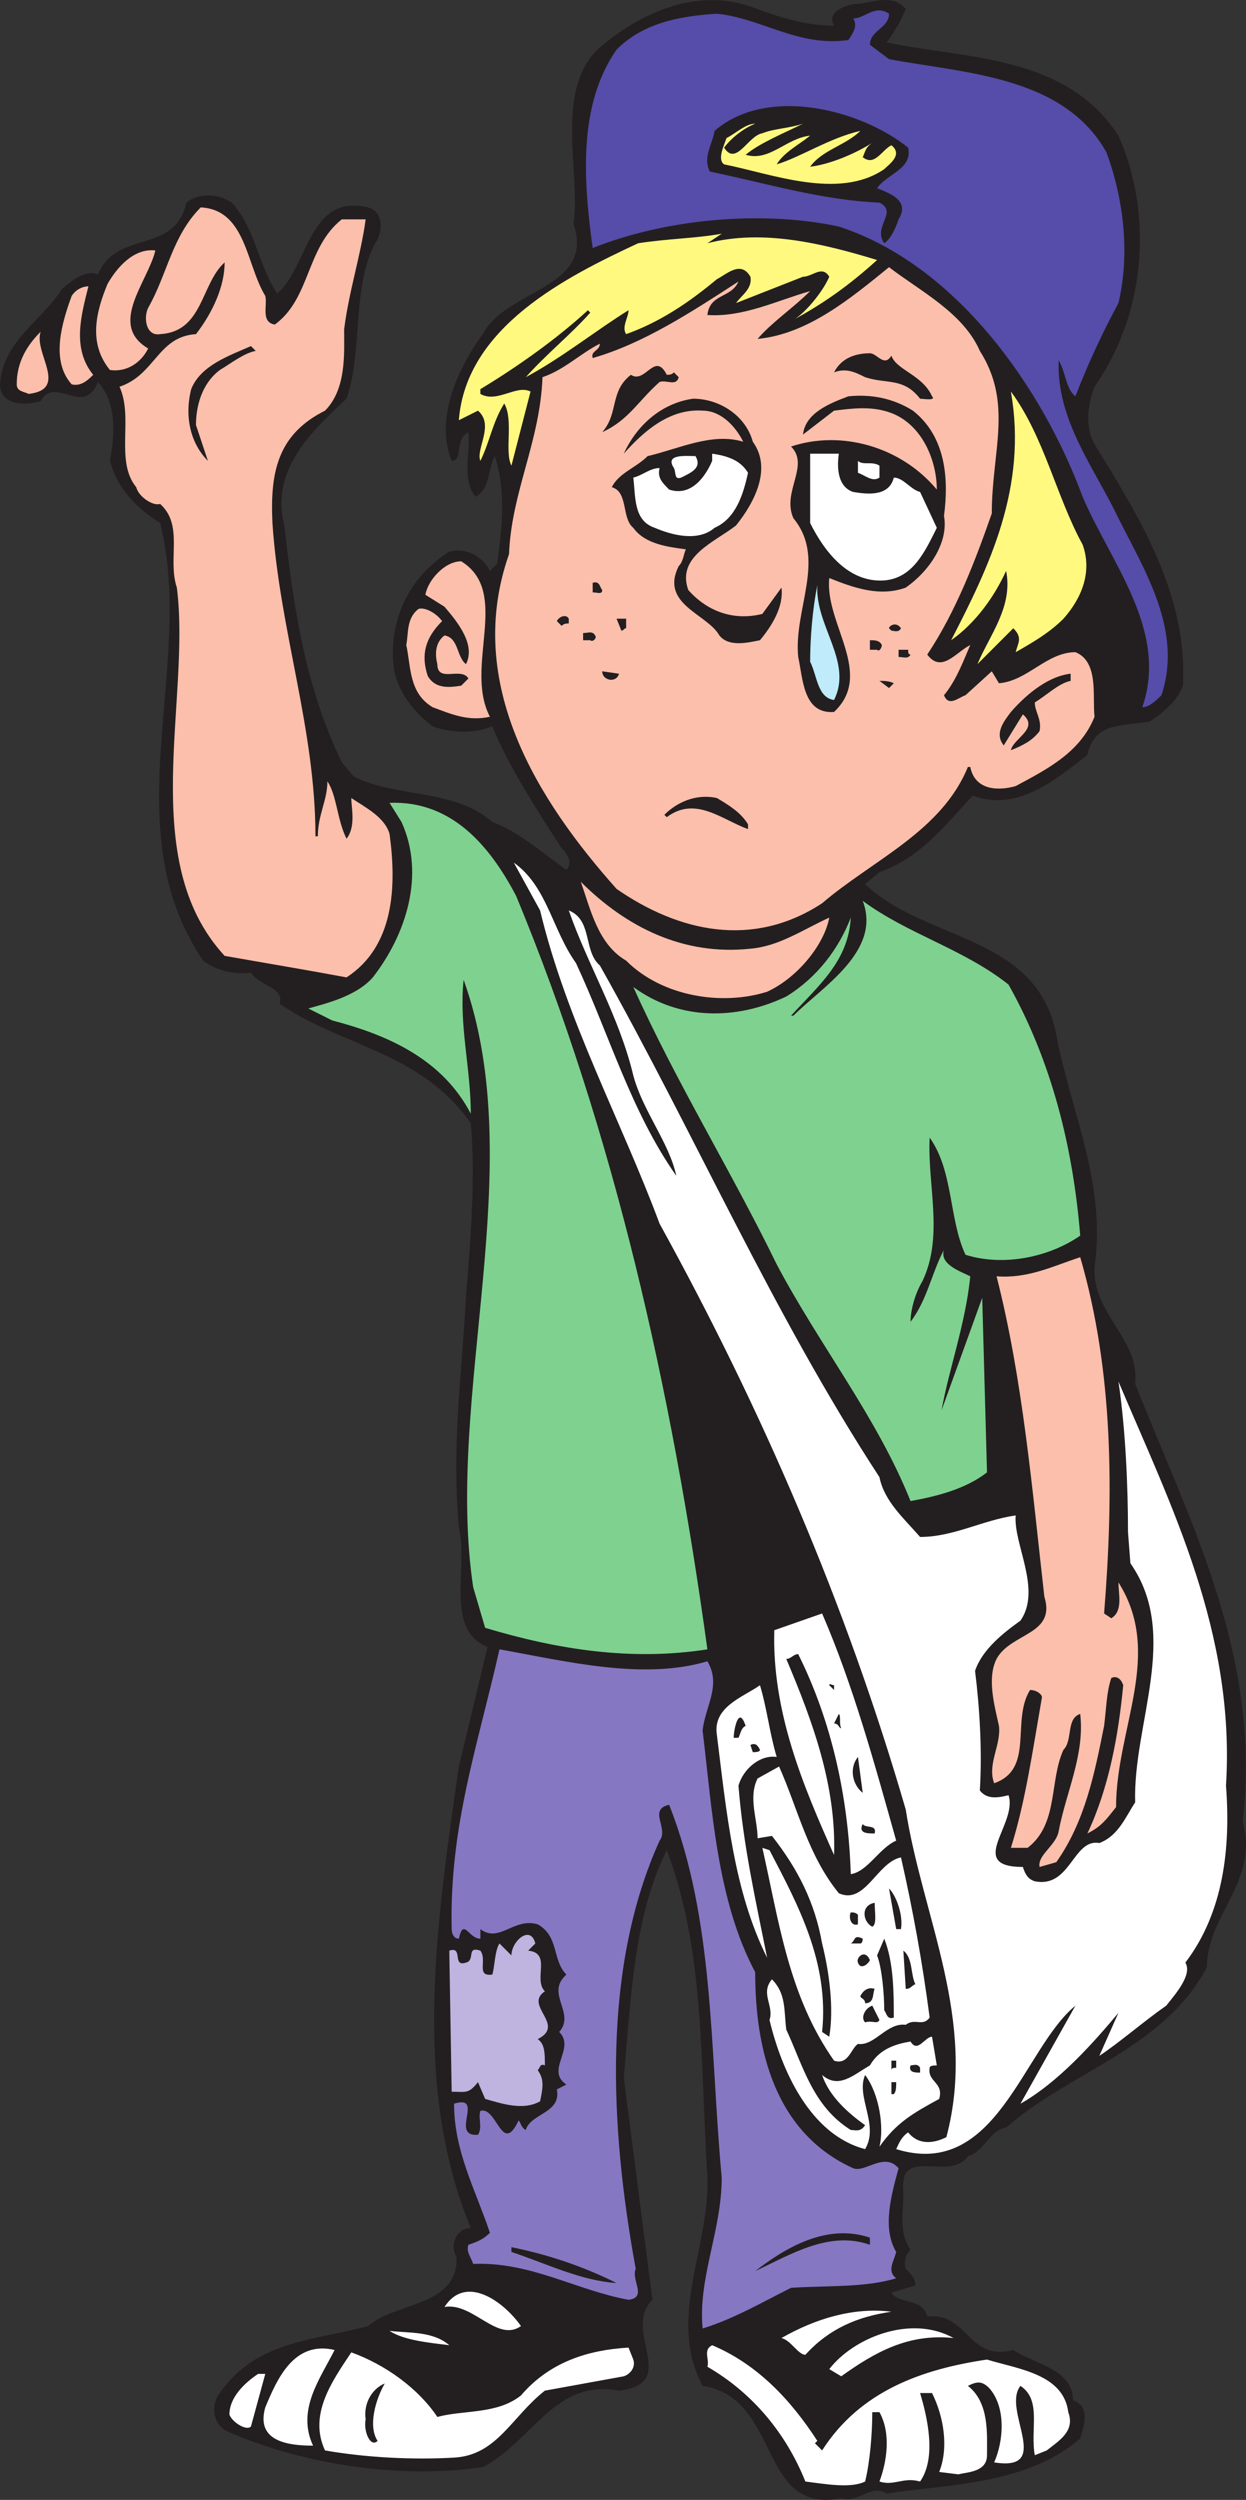
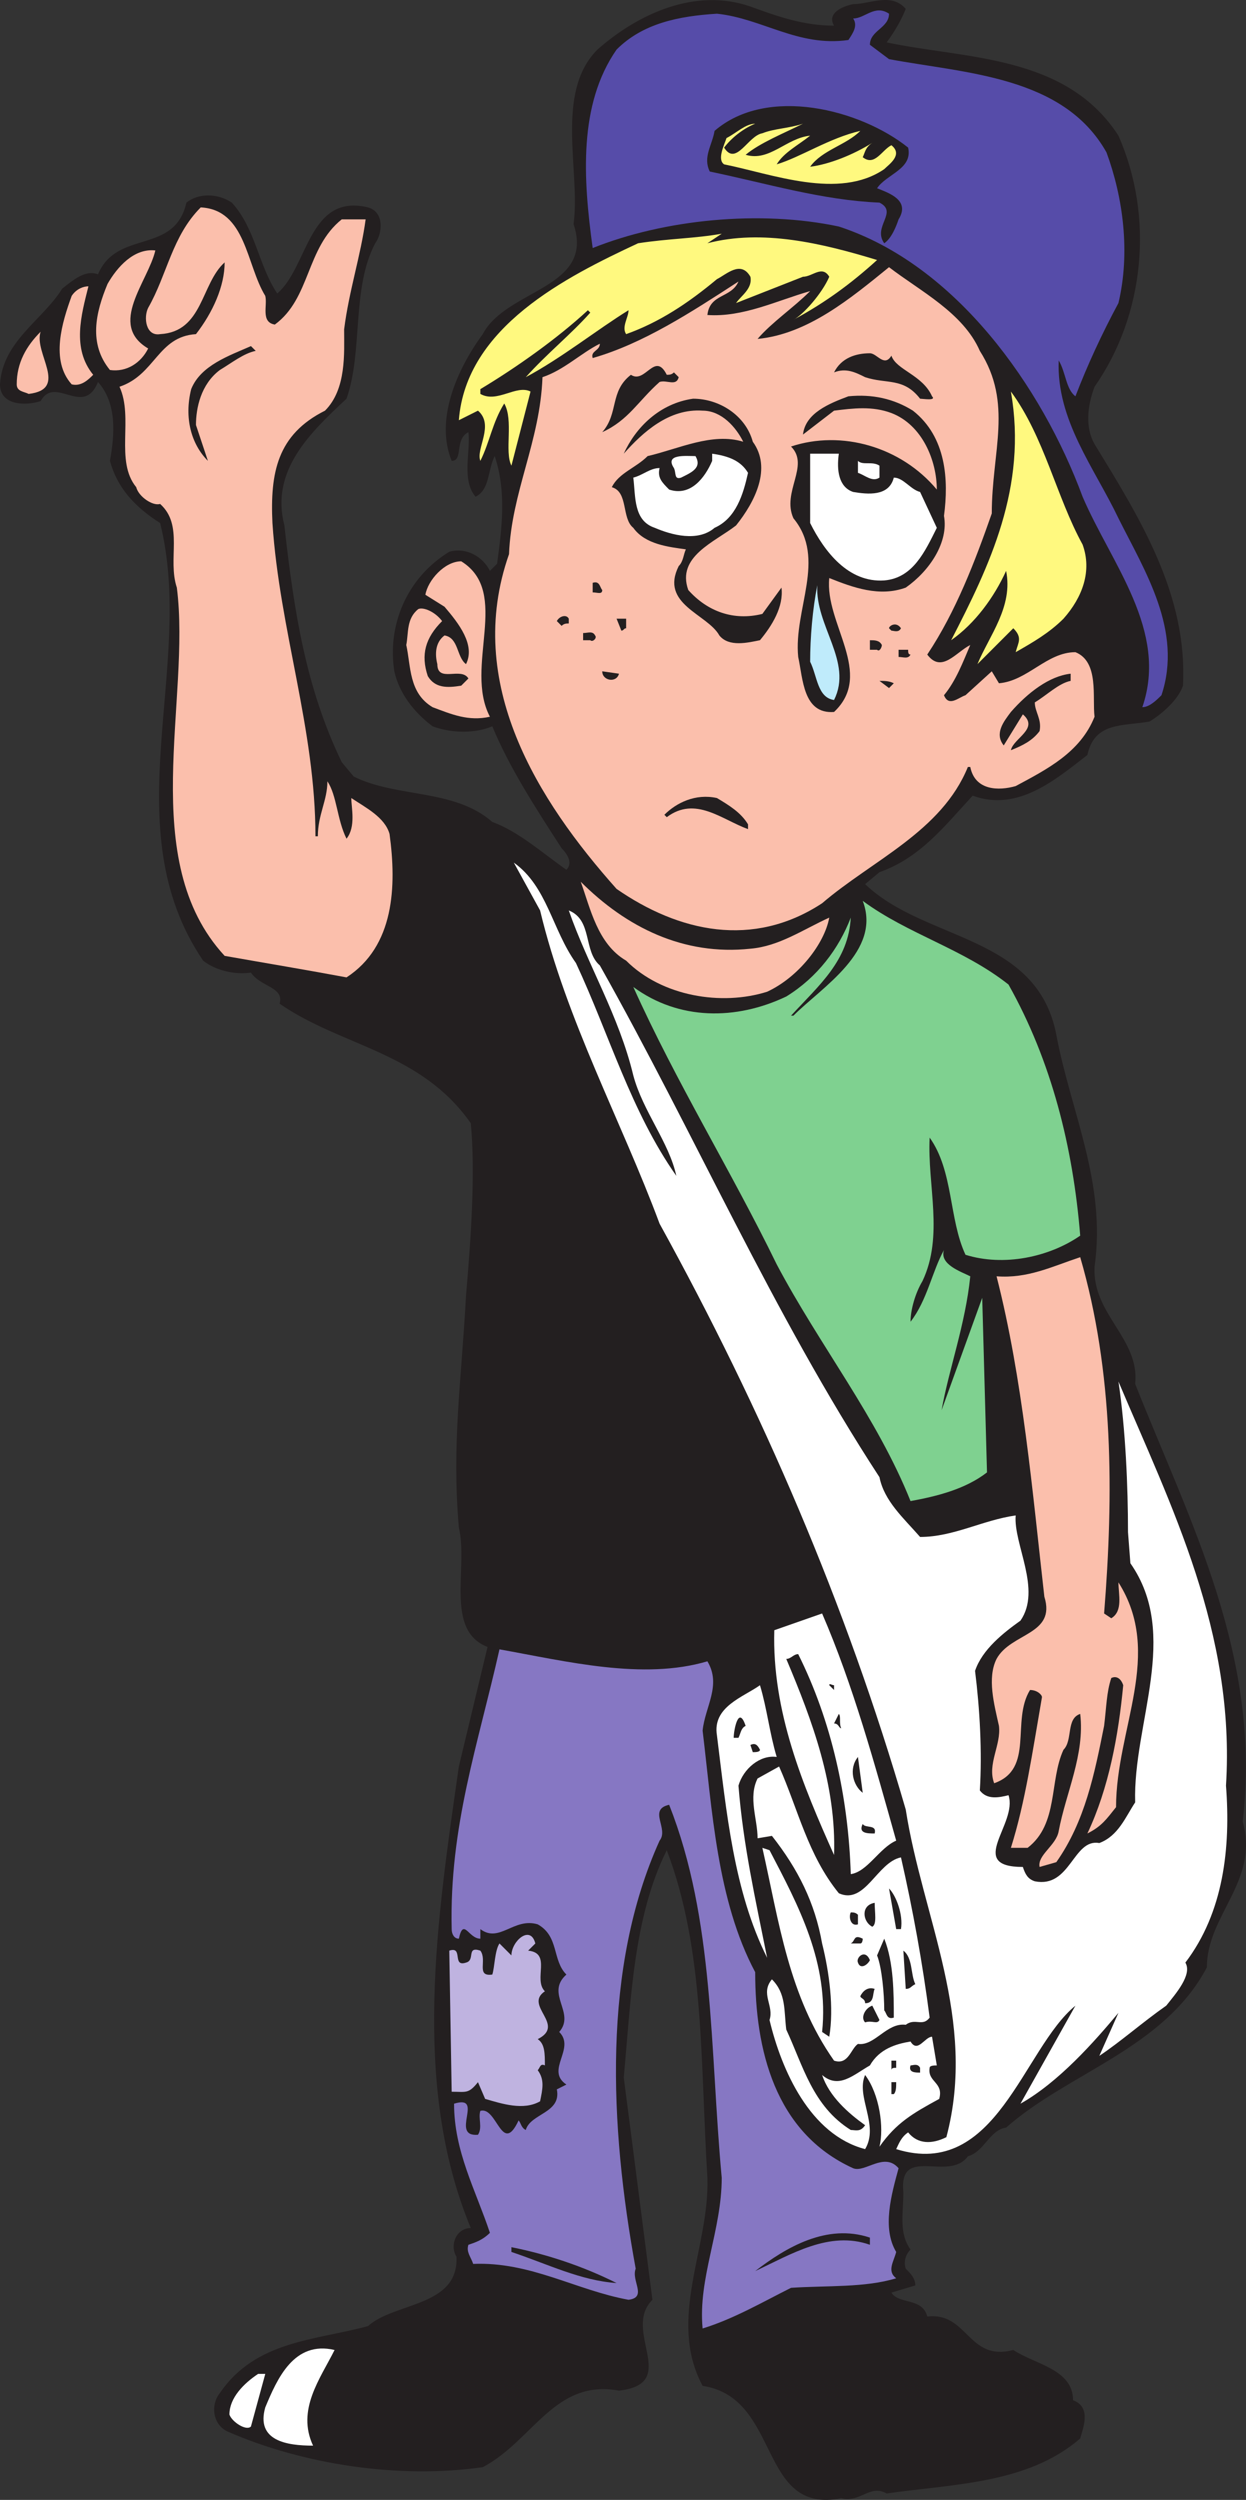
<svg xmlns="http://www.w3.org/2000/svg" width="391.031" height="784.06">
  <rect width="100%" height="100%" fill="#333333" stroke="none" />
  <path fill="#231f20" fill-rule="evenodd" d="M261.75 8.048c-2.25-3.75 2.25-6 6-6.75 5.25 0 12-3.75 16.5 1.5-1.5 3.75-3.75 7.5-6 10.5 24.75 5.25 56.25 3.75 72.75 29.25 11.25 25.5 8.25 56.25-7.5 78.75-2.25 6-3 12.75 0 18 14.25 23.25 29.25 47.25 27.75 75.75-1.5 4.5-6.75 9-10.5 11.25-8.25 1.5-17.25 0-19.5 10.5-9.75 7.5-21.75 18-36 12.75-9 9.75-16.5 19.5-29.25 24l-4.5 3.75c18.75 18 54 15.75 60 47.25 4.5 24 15.75 46.5 12 72.75-.75 15 14.25 22.5 12.75 36.75 17.25 43.5 39.75 85.5 33.75 137.25 5.25 18.75-11.25 29.25-11.25 45.75-13.5 25.5-43.5 33-63 50.25-5.25.75-6.75 7.5-12 9-6 8.25-21.75-3.75-20.25 11.25 0 6.75-1.5 12.75 2.25 18-1.5 1.5-2.25 3.75-1.5 6 1.5 1.5 3 3 3 5.25l-7.5 2.25c2.25 3.75 9.75 1.5 11.25 7.5 12.75-1.5 12.75 14.25 27 10.5 6.75 4.5 18.75 6 18.75 15.75 6 2.25 3 9 2.25 12-16.5 14.25-39.75 14.25-60.75 17.25-5.25-3-8.25 3-14.25 1.5-26.25 5.25-18.75-31.5-43.5-35.25-11.25-21 2.25-43.5 1.5-65.25-2.25-36-.75-71.25-12.75-102.75-10.5 21-11.25 47.25-13.5 71.25l9 69.75c-9.75 9.75 9 26.25-10.5 28.5-20.25-3.75-27 15.75-42.75 24-26.25 3.75-56.25-.75-80.25-11.25-4.5-2.25-5.25-8.25-2.25-12 11.25-16.5 30-16.5 46.5-21 8.25-7.5 28.5-6 27.75-21.75-2.25-3.75 0-9 4.5-9-18.75-45-10.5-97.5-3.75-144.75l9-37.5c-13.5-5.25-6-24.75-9-37.5-2.25-26.25.75-45 2.25-72.75 1.5-17.25 3-38.25 1.5-54-15.75-22.5-40.5-24-60-37.5 1.5-5.25-6-5.25-9-9.75-5.25.75-11.25-.75-15-3.75-28.5-42-2.25-92.25-13.5-137.25-8.25-5.25-13.5-11.25-15.75-19.5 1.5-8.25 2.25-18-3.75-24.75-4.5 11.25-13.5-2.25-18 6-4.5 1.5-12.75 1.5-12.75-5.25.75-13.5 13.5-20.25 19.5-30 3.75-3 7.5-6 11.25-4.5 6-14.25 24-6 27.75-22.5 3.75-3 9.75-3 14.25 0 7.5 8.25 8.25 19.5 14.25 28.5 9.75-8.25 9.75-31.5 28.5-27 5.25 1.5 4.5 8.25 2.25 11.25-7.5 14.25-3.75 33.75-9 48.75-11.25 10.5-24 22.5-19.5 39.75 3 27 6.75 51 18 74.25l3.75 4.5c13.5 6.75 31.5 3.75 43.5 14.25 8.25 3 15.75 9.75 23.25 15 2.25-2.25 0-5.25-1.5-6.75-8.25-12.75-16.5-25.5-21.75-38.25-5.25 2.25-12.75 2.25-18.75 0-6-4.5-10.5-10.5-12-17.25-2.25-14.25 3.75-29.25 17.25-37.5 5.25-1.5 10.5 1.5 12.75 6l2.25-2.25c1.5-11.25 3-22.5-.75-33.75-2.25 4.5-1.5 10.5-6 12.75-4.5-5.25-1.5-14.25-2.25-20.25-4.5 2.25-1.5 9-5.25 9-5.25-12.75 1.5-28.5 9.75-39.75 7.5-14.25 35.25-14.25 28.5-34.5 2.25-16.5-6-41.25 7.5-54.75 12.75-11.25 30.75-19.5 48-13.5 8.25 3 16.5 6 26.25 6" />
  <path fill="#564ca9" fill-rule="evenodd" d="M279 4.298c0 4.5-6 5.25-6 9.75l6 4.5c24 4.5 54.75 5.25 68.25 29.25 5.25 14.25 7.5 31.5 3.75 47.25-5.25 9.75-9.75 19.5-13.5 29.25-3-2.25-3-7.5-5.25-11.25-.75 18.75 11.25 33.75 18.75 49.5 8.25 16.5 20.25 35.25 13.5 55.5-1.5 1.5-3.75 3.75-6 3.75 8.25-24-9.75-45-18.75-66-12.75-34.5-39.75-72.75-76.5-84.75-24.75-5.25-54.75-2.25-77.25 6.75-3-21.75-4.5-45 7.5-62.25 8.25-8.25 19.5-10.5 31.5-11.25 14.25 1.5 25.5 10.5 41.25 8.25 1.5-2.25 3-4.5 1.5-6.75 3.75 0 6.75-4.5 11.25-1.5" />
  <path fill="#231f20" fill-rule="evenodd" d="M285 46.298c1.5 6.75-6.75 8.25-9.75 12.75 3.75 1.5 10.5 3.75 6.75 9.75-.75 2.25-2.25 6-4.5 7.5-3.75-5.25 4.5-9.75-1.5-12.75-18-.75-35.25-6-53.25-9.75-2.25-4.5.75-8.25 1.5-12.75 16.5-14.25 45.75-6.75 60.75 5.25" />
  <path fill="#fff97f" fill-rule="evenodd" d="M237 38.798c-3.75 1.5-7.5 4.5-9.75 7.5 3.75 6 7.5-3.75 12-4.5 3.75-1.5 8.25-1.5 12.75-3-6 3-13.5 6-18 9.75 7.5 2.25 12.75-5.25 20.25-6-3.75 3-8.25 5.25-10.5 9 7.5-2.25 16.5-8.25 26.25-10.5-4.5 4.5-12 6-15.75 11.25 6-.75 13.5-3.75 19.5-7.5-2.25 1.5-2.25 3-3 4.5 3.75 3 6-2.25 9-3.75 3.75 3-.75 6-2.25 7.5-14.25 9.75-35.25 1.5-50.25-1.5-2.25-1.5 0-6 .75-8.25 3-1.5 6-4.5 9-4.5" />
  <path fill="#fbbfac" fill-rule="evenodd" d="M83.25 92.798c.75 3-1.5 8.25 3 9 11.25-8.25 9.75-24 21-33h7.5c-1.5 11.25-5.25 22.5-6.75 34.5 0 7.5.75 18.75-6 25.5-15 7.5-17.25 19.5-16.5 35.25 2.25 33.75 13.5 64.5 13.5 98.25h.75c0-6.75 3-11.25 3-17.25 3 4.5 3 12 6 18 3-3.75 1.5-9.75 1.5-12.75 4.5 3 10.5 6 12 11.25 2.25 16.5 1.5 35.25-13.5 45-12-2.25-25.5-4.5-38.25-6.75-27.75-30-10.5-80.25-15-115.5-3-9 2.25-19.5-5.25-26.25-2.25.75-6.75-2.25-7.5-5.25-6.75-8.25-.75-21.75-5.25-31.5 11.25-3.75 12-15.75 24-16.5 5.25-6.75 9-15 9-22.5-7.5 6.75-6.75 21.75-20.25 22.5-4.5.75-5.25-5.25-3.75-8.25 6-10.5 7.5-22.5 16.5-31.5 14.25.75 14.25 18 20.25 27.75" />
  <path fill="#fff97f" fill-rule="evenodd" d="m226.5 73.298-4.5 3c17.25-4.5 36 0 53.25 5.25-8.25 7.5-16.5 13.5-26.25 18.75 3-1.5 9-8.25 11.25-13.5-2.25-3.75-5.25 0-8.25 0l-21 8.25c1.5-2.25 5.25-4.5 4.5-8.25-3-5.25-7.5-.75-10.5.75-9 7.5-18 13.5-28.5 17.25-1.5-2.25.75-5.25.75-7.5-9.75 6-21 15-32.25 21 6.75-7.5 14.25-13.5 20.25-20.25l-.75-.75c-9.75 9-22.5 18-33.75 24.75v1.5c5.25 3 11.25-3 15.75-.75l-6 23.25c-2.25-4.5.75-14.25-2.25-19.5-3.75 6-4.5 12-7.5 18-1.5-3.75 4.5-11.25-.75-15.75l-6 3c2.25-29.25 33.75-45 56.25-55.5 9.75-1.5 18-1.5 26.25-3" />
  <path fill="#fbbfac" fill-rule="evenodd" d="M48.75 78.548c-2.25 9.75-15 23.25-2.25 30.75-2.25 4.5-6.75 7.5-12 6.75-6.75-8.25-4.5-18-.75-27 3-5.25 8.25-11.25 15-10.5m258.75 31.5c10.5 16.5 3.75 31.5 3.75 51-5.25 15-11.25 30.75-20.25 44.25 4.5 6 9-.75 13.5-3-2.25 5.25-4.5 11.25-8.25 15.75 1.5 3.75 4.5.75 6.75 0l8.25-7.5 2.25 3.75c9-.75 15-9.75 24-9.75 7.5 3 5.25 14.25 6 20.25-4.5 11.25-15 16.5-24.75 21.75-5.25 1.5-12.75 1.5-14.25-6h-.75c-8.25 20.25-30 29.25-45.75 42.75-21.75 14.25-45 9-64.5-4.5-24.75-27.75-48-64.5-33.75-105 .75-19.5 9.75-35.25 10.5-55.5 6.75-2.25 12-7.5 18-10.5 0 2.25-3 2.25-2.25 4.5 15.75-4.5 30.75-14.25 45.75-24-2.25 5.25-9 3.75-9.75 10.5 11.25.75 21.75-4.5 32.25-7.5-5.25 5.25-12 9.75-16.5 15 15.75-1.5 29.25-12.75 41.25-22.5 9.75 7.5 23.25 14.25 28.5 26.25M27.75 89.798c-2.25 9-5.25 19.5 1.5 27.75-1.5 1.5-3.75 3.75-6.75 3-6.75-7.5-3-19.5 0-27.75 1.5-2.25 3.75-3 5.25-3M9 123.548c-1.5-.75-3.75-.75-3.75-3 0-6.75 3-12 7.5-16.5-2.25 6.75 9 18-3.75 19.5" />
  <path fill="#231f20" fill-rule="evenodd" d="M80.25 110.048c-3.75.75-7.5 3.75-11.25 6-6 4.5-7.5 12-7.5 17.25l3.75 11.25c-5.25-5.25-7.5-13.5-5.25-22.5 3-7.5 12-10.5 18.75-13.5l1.5 1.5m199.5 1.5c1.5 4.5 9.75 6 12.75 12.75 1.5 1.5-3 .75-3.75.75-5.25-6.75-10.5-4.5-17.25-6.75-3-1.5-6-3-9.75-1.5 2.25-4.5 6.75-6 11.25-6 2.25 0 4.5 4.5 6.75.75m-68.25 5.25 1.5 1.5c-.75 3-3.75.75-6 1.5-6.75 6-9.75 12-18 15.75 5.25-6 2.25-12.75 9-18 4.5 3 7.5-7.5 11.25 0 .75 0 1.5 0 2.25-.75" />
  <path fill="#fff97f" fill-rule="evenodd" d="M339.75 170.798c3 8.25 0 16.5-6 23.25-4.5 4.5-9.75 7.5-15 10.5.75-3 2.25-4.5-.75-7.5l-11.25 11.25c3.75-9 11.25-18 9-29.25-3.75 8.25-9.75 16.5-17.25 21.75 12-23.25 24-48 18.75-78 10.5 14.25 14.25 33 22.5 48" />
  <path fill="#231f20" fill-rule="evenodd" d="M286.5 128.798c10.5 8.25 11.25 21.75 9.75 33 1.5 8.25-4.5 17.25-12 22.5-8.25 3-16.5 0-24-3-1.5 14.25 14.25 30 1.5 42-9.75.75-9.75-10.5-11.25-17.25-1.5-15 9-30.75-1.5-43.5-3.75-8.25 5.25-16.5-.75-22.5 15.75-5.25 34.5 0 45.75 13.5 0-9-4.5-20.25-14.25-24-6-2.25-12-1.5-18-.75l-9.75 7.5c.75-6.75 8.25-9.75 14.25-12 7.5-.75 14.25.75 20.25 4.5m-50.25 9.75c6 8.25.75 18.75-5.25 26.25-6.75 5.25-18.75 9.75-15 20.25 6 6.75 14.25 9.75 23.25 7.5l6-8.25c.75 6-3 12-6.75 16.5-3.75.75-9.75 2.25-12.75-1.5-3.75-6.75-18.75-9.75-12.75-21.75 1.5-1.5 1.5-3.75 2.25-5.25-5.25-.75-12.75-1.5-16.5-6.75-3.75-3-1.5-11.25-6.75-12.75 2.25-4.5 7.5-6 11.25-9.75 9.75-2.25 20.25-7.5 30-4.5-2.25-4.5-6.75-9.75-12.75-9.75-10.5-.75-18.75 6.75-24.75 13.5 3.75-8.25 11.25-15.75 21.75-17.25 8.25 0 16.5 5.25 18.75 13.5" />
  <path fill="#fff" fill-rule="evenodd" d="M234.75 148.298c-1.5 6.75-3.75 14.25-10.5 17.25-5.25 4.5-13.5 2.25-18.75 0-6.75-2.25-6-9.75-6.75-15.75 3-.75 5.25-3 8.25-3-.75 3 .75 4.5 3 6.75 6.75 2.25 11.25-3.75 13.5-9v-2.25c5.25.75 9 2.25 11.25 6m28.5-6c-.75 5.25 0 10.5 4.5 12 4.5.75 11.25 1.5 12.75-4.5 3 0 5.25 3.75 8.25 4.5l5.25 11.25c-3.75 7.5-7.5 15.75-16.5 16.5-11.25.75-18.75-9-23.25-18v-21.75h9" />
  <path fill="#fff" fill-rule="evenodd" d="M218.25 143.048c2.25 3.75-1.5 5.25-4.5 6.75-2.25.75-1.5-1.5-2.25-3-3-4.5 3.75-3.75 6.75-3.75m57.75 3v3.75c-2.25 1.5-4.5-.75-6.75-1.5v-3.75c1.5 1.5 4.5 0 6.75 1.5" />
  <path fill="#fbbfac" fill-rule="evenodd" d="M153.75 224.798c-6.75 1.5-12-.75-18-3-7.5-4.5-6.75-12.75-8.25-19.5.75-3.75 0-8.25 3.75-11.25 1.5-.75 5.25.75 7.5 3.75-5.25 5.25-6.75 10.5-4.5 17.25 2.25 3.75 6 3.75 10.5 3l2.25-2.25c-2.25-3.75-9.75 1.5-9.75-4.5-.75-3-.75-6.75 2.25-9 4.5.75 3.75 6.75 6.75 9 3-6-2.25-12.75-6.75-18l-6-3.75c.75-4.5 6-10.5 11.25-10.5 15.75 9.75.75 33 9 48.75" />
  <path fill="#231f20" fill-rule="evenodd" d="M189 185.048c0 1.5-1.5.75-3 .75v-3c2.25-.75 2.25 1.5 3 2.25" />
  <path fill="#bfebfb" fill-rule="evenodd" d="M261.75 219.548c-5.25-.75-5.25-7.5-7.5-12 0-7.5.75-16.5 2.25-24-.75 12.75 11.25 24 5.25 36" />
  <path fill="#231f20" fill-rule="evenodd" d="M178.5 194.048v1.5c-.75 0-1.5 0-2.25.75l-1.5-1.5c.75-1.5 3-2.25 3.75-.75m18 3c-.75 0-.75.75-1.5.75l-1.5-3.75h3v3m86.25 0c-.75 1.5-2.25.75-3 .75l-.75-.75c0-.75 2.25-2.25 3.75 0m-96 2.25c.75.75-.75 2.25-1.5 1.5H183v-2.25c1.5 0 3-.75 3.75.75m90 3c0 .75-.75 2.25-1.5 1.5H273v-3c1.5 0 3 0 3.75 1.5m8.25 1.5c0 .75 0 1.5.75 1.5-.75 1.5-2.25.75-3.75.75v-2.25h3m-90.75 7.5c-.75 3-5.25 2.25-5.25-.75l5.25.75m141.75 2.25c-3.75.75-7.5 4.5-11.25 6.75 0 3 2.25 5.25 1.5 9-2.25 3-5.25 4.5-9 6 .75-3.75 9-6.75 3.75-11.25l-6 9.75c-3-3.75 0-7.5 2.25-10.5 5.25-6 12-11.25 18.75-12v2.25m-55.5.75-1.5 1.5-3-2.25c1.5 0 3 0 4.5.75m-45.75 44.25v1.5c-8.25-3-16.5-10.5-25.5-3.75l-.75-.75c3.75-3.75 9.75-6.75 16.5-5.25 3.75 2.25 7.5 4.5 9.75 8.25" />
-   <path fill="#7fd190" fill-rule="evenodd" d="M162 281.048c30.75 74.25 48.75 154.5 60 236.25-24 3.75-47.25 0-69.75-6.75l-3.75-12.75c-9-60 18-132-3-190.5-1.5 14.25 2.25 27.75 2.25 42-9-17.25-26.25-24.75-43.5-29.25l-7.5-3.75c5.25-1.5 15-3.75 20.25-9.75 10.5-13.5 16.5-32.25 9-48.75l-3.75-6c19.5-.75 31.5 13.5 39.75 29.25" />
  <path fill="#fff" fill-rule="evenodd" d="M180.75 302.048c10.5 22.5 17.25 46.5 31.5 66.75-2.25-10.5-10.5-20.25-13.5-31.5-4.5-18.75-14.25-34.5-20.25-51.75 7.5 3 4.5 12.75 9.75 17.25 30 53.25 54 108.75 87.75 160.5 1.5 7.5 7.5 12.75 12.75 18.75 10.5 0 19.5-5.25 30-6.75-.75 9 8.25 23.25 1.5 33-5.25 3.75-12 9-14.25 15.75 1.5 12 2.25 25.5 1.5 37.5 2.25 3 6 2.25 9 1.5 3 9-13.5 22.5 4.5 22.5.75 2.25 1.5 3.75 3.75 4.5 11.25 2.25 12-13.5 20.25-12 6-2.25 8.25-8.25 11.25-12.75-.75-24.75 14.25-52.5-1.5-75l-.75-9.75c0-14.25-.75-32.25-3-47.25 16.5 39 36.75 78.75 33.75 126.75 1.5 19.5-.75 39.75-12.75 55.5 2.25 3.75-3 9.75-6 13.5-7.5 5.25-14.25 11.25-21 15.75l6-13.5c-7.5 9-18.75 21.75-30.75 28.5l17.25-30.75c-16.5 13.5-24.75 54.75-56.25 45 .75-1.5 1.5-3.75 3.75-5.25 3 3.75 7.5 3.75 12 1.5 9.75-36.75-7.5-69-12.75-102.75-18.75-64.5-45-125.25-77.25-183.75-12-32.25-29.25-63.75-37.5-98.25l-8.25-15c10.5 7.5 12 21 19.5 31.5" />
  <path fill="#fbbfac" fill-rule="evenodd" d="M235.5 297.548c9-.75 16.5-6 24.75-9.75-1.5 8.25-9.75 18.75-19.5 23.25-14.25 4.5-33 1.5-44.25-9.75-9-5.25-11.25-16.5-14.25-24.75 14.25 14.25 32.25 23.25 53.25 21" />
  <path fill="#7fd190" fill-rule="evenodd" d="M316.5 308.798c13.5 24 20.25 51 22.5 78.75-9.75 6.75-24 9.75-36 6-5.25-11.25-3.75-26.25-11.25-36.75-.75 15 4.5 30.75-2.25 45-2.25 3.75-3.75 9-3.75 12.75 5.25-6.75 6.75-15.75 10.5-22.5-1.5 4.5 5.25 6.75 8.25 8.25-1.5 15-6.75 29.25-9 42l12.75-35.25 1.5 54.75c-6.75 5.25-15.75 7.5-24 9-10.5-26.25-28.5-48.75-42-74.25-14.25-29.25-31.5-57-45-87 14.25 10.5 32.25 10.5 48 3 9.75-6 16.5-15 20.25-24.75-.75 13.5-9.75 21-18.75 30.75h.75c9-9 27.75-20.25 21.75-36 14.25 10.5 31.5 15 45.75 26.25" />
  <path fill="#fbbfac" fill-rule="evenodd" d="M339 394.298c10.5 36 10.5 74.25 7.5 111.75l2.25 1.5c3.75-2.25 2.25-7.5 2.25-11.25 14.25 22.5-.75 45.75-.75 70.5-3 3.75-4.5 6-9 8.25 6.75-14.25 9.75-30.75 11.25-46.5-.75-2.25-2.25-3-3.75-2.25-1.5 4.5-1.5 9-2.25 15-3 15-6 30-15 42.75l-5.25 1.5c-.75-3.75 5.25-6.75 6-11.25 2.25-12 8.25-24 6.75-36.75-4.5 1.5-2.25 8.25-5.25 11.25-4.5 9.75-1.5 23.25-11.25 30.75h-5.25c4.5-14.25 6.75-30 9.75-47.25 0-.75-1.5-2.25-3.75-2.25-6 9.75 1.5 24.75-11.25 29.25-2.25-6 2.25-12 1.5-18-1.5-6.75-3.75-15-.75-21 4.5-8.25 18.75-7.5 15-19.5-3.75-33-6.75-68.25-15-100.5 9.75.75 17.25-3 26.25-6" />
  <path fill="#fff" fill-rule="evenodd" d="M281.25 577.298c-5.25 2.25-9 9.75-14.25 10.5-.75-24-6-48-16.5-69-1.5 0-2.25 1.5-3.75 1.5 8.25 19.5 15.75 39.75 15 61.5-9.75-21.75-19.5-45-18.75-70.5l15-5.25c9.75 22.5 16.5 47.25 23.25 71.25" />
  <path fill="#8677c3" fill-rule="evenodd" d="M222 521.048c4.5 7.5-.75 14.25-1.5 21.75 3 24.75 4.5 53.25 16.5 75.75 0 24 6 50.25 30.75 61.5 3.75 1.5 9.75-5.25 14.25 0-2.25 8.25-5.25 18.75-.75 26.25-.75 3-3 6 0 8.25-9.75 3-21.75 2.25-33 3-9 4.5-18 9.75-27.75 12.75-1.5-15.75 6-30.75 6-47.25-3.75-40.5-2.25-81-16.5-117-6.75 1.5 0 7.5-3 11.25-18 39.75-15.75 89.25-7.5 134.25-1.5 3.75 3.75 9-2.25 9.75-16.5-3-30.75-12-48.75-11.25-.75-2.25-2.25-3.75-1.5-6 2.25-.75 4.5-1.5 6.75-3.75-4.5-13.5-11.25-25.5-11.25-40.5 9.75-3-1.5 10.5 7.5 9.75 1.5-2.25 0-5.25.75-7.5 5.25-1.5 6.75 14.25 12 3 .75.75.75 2.25 2.25 3 1.5-5.25 11.25-5.25 9.75-12.75l3-1.5c-6.75-4.5 3-11.25-2.25-16.5 5.25-6-4.5-12 2.25-18-4.5-4.5-2.25-12-9-15.75-7.5-2.25-12 6-18 1.5v3c-3.75 0-5.25-6.75-6.75 0-1.5 0-2.25-1.5-2.25-3-.75-32.25 8.25-57.75 15-87.75 21 3.75 45 9.75 65.25 3.75" />
  <path fill="#231f20" fill-rule="evenodd" d="M261.75 528.548v1.5l-1.5-1.5c0-.75.75 0 1.5 0" />
  <path fill="#fff" fill-rule="evenodd" d="M243.75 551.048c-5.25-.75-10.5 3.75-12 9 1.5 18.75 5.25 35.25 9 54-10.5-21-12.75-45.75-15.75-69.75-1.5-9 8.25-12 13.5-15.75 2.25 7.5 3 15 5.25 22.5" />
  <path fill="#231f20" fill-rule="evenodd" d="M264 542.048c-.75 0-.75-1.5-2.25-1.5l1.5-3c.75.75 0 3 .75 4.5m-30-.75c-1.5.75-1.5 2.25-2.25 3.75h-1.5c0-2.25 1.5-10.5 3.75-3.75m4.5 7.5c0 .75-1.5.75-2.25.75l-.75-2.25c1.5-.75 2.25 0 3 1.5m32.25 13.5c-3-2.25-4.5-7.5-1.5-11.25l1.5 11.25" />
  <path fill="#fff" fill-rule="evenodd" d="M263.25 593.798c8.25 3.75 12-9.75 19.5-11.25 3.75 16.5 6.75 33 9 50.25-2.25 3-4.5 0-7.5 2.25-6-.75-9.75 6.75-15 6-2.25 1.5-3 6.75-7.5 5.25-14.25-20.25-17.25-43.5-22.5-66.75l2.25.75c9 17.25 18.75 35.25 16.5 57l2.25 1.5c1.5-9 0-20.25-2.25-29.25-2.25-12.75-7.5-23.25-15.75-33.75l-4.5.75c0-6-3-12.75 0-18.75l6.75-3.75c6 13.5 9 27.75 18.75 39.75" />
  <path fill="#231f20" fill-rule="evenodd" d="M274.5 575.048c-2.25 0-5.25 0-3.75-3 .75 1.5 4.5 0 3.75 3m8.25 30h-1.5l-2.25-12.75c2.25 2.25 4.5 8.25 3.75 12.75m-8.25-8.25c0 3 .75 6.75-.75 7.5-3-1.5-3.75-6.75.75-7.5m-5.25 3.75v3c-2.25.75-3-2.25-2.25-3.75.75 0 1.5 0 2.25.75" />
  <path fill="#bfb3e0" fill-rule="evenodd" d="m168 609.548-2.25 2.25c7.5.75 1.5 9 5.25 12.75-6.75 4.5 6.75 10.5-2.25 15 2.25 1.5 2.25 4.5 2.25 8.25-1.5-.75-1.5.75-2.25 1.5 2.25 3 1.5 6 .75 9.75-5.25 3-12 .75-17.25-.75l-2.25-5.25c-3 3.75-3.75 3-8.25 3l-.75-44.25c4.5-1.5.75 5.25 5.25 3.75 3-.75 0-5.25 4.5-3.75 2.25 3-1.5 8.25 3.75 7.5.75-2.25.75-7.5 2.25-9.75l3.75 3.75c0-4.5 6-9.75 7.5-3.75" />
  <path fill="#231f20" fill-rule="evenodd" d="M270.75 608.048s0 1.5-.75 1.5h-3c1.5-.75.75-3 3.75-1.5m9.75 24.75c-2.25.75-2.25-1.5-3-2.25 0-5.25-.75-13.5-2.25-17.25l2.25-5.25c3 7.5 3 17.25 3 24.75m6.75-10.5c-1.5.75-1.5 1.5-3 1.5l-.75-12c3 2.25 2.25 7.5 3.75 10.5m-14.25-7.5c-.75 1.5-3 3-3.75.75-.75-1.5 2.25-4.5 3.75-.75" />
  <path fill="#fff" fill-rule="evenodd" d="M246.75 636.548c5.25 11.25 8.25 24 20.25 31.5 1.5 0 3 .75 4.5-1.5-5.25-3.75-11.25-9-13.5-15.75 5.25 4.5 9.75 0 15-3 3-5.25 8.25-6.75 12.75-7.5 2.25 3.75 4.5-1.5 6.75-1.5l1.5 9c-.75 0-2.25 0-2.25.75-.75 4.5 4.5 4.5 3 9.75-8.25 4.5-13.5 7.5-18.75 15 1.5-6 0-16.5-4.5-22.5-3 6.75 4.5 15.75 0 23.25-17.25-4.5-26.25-24.75-30-40.5 1.5-4.5-3-8.25.75-12.75 4.5 4.5 3.75 9.75 4.5 15.75" />
  <path fill="#231f20" fill-rule="evenodd" d="M274.5 623.798c-.75 1.5 0 4.5-3 4.5 0-1.5-1.5-1.5-1.5-2.25.75-1.5 2.25-3 4.5-2.25m1.5 9.75c-.75 1.5-2.25 0-4.5.75-1.5-1.5 0-4.5 2.25-5.25l2.25 4.5m5.25 15c-.75 0-1.5 0-1.5.75v-3h1.5v2.25m7.5 0v1.5c-1.5 0-3.75 0-3-2.25.75 0 2.25-.75 3 .75m-7.5 4.5c0 1.5 0 3-.75 3.75h-.75v-3.75h1.5m-8.25 48.75v2.25c-12.75-4.5-24.75 3-36 8.25 9.75-7.5 22.5-15 36-10.5m-79.5 14.25c-11.25-.75-21.75-6-33-9.75v-1.5c11.25 2.25 22.5 6 33 11.25" />
-   <path fill="#fff" fill-rule="evenodd" d="M163.5 729.548c-7.5 5.25-15-7.5-24-6 6.75-10.5 18.75-1.5 24 6m116.25-4.5c-10.5 1.5-19.5 5.25-27 13.5-2.25 0-4.5-4.5-7.5-5.25 10.5-6 22.5-9.75 34.5-8.25m19.5 8.25c-14.25-1.5-24.75 4.5-35.25 12l-3.75-2.25c7.5-9.75 25.5-17.25 39-9.75M141 735.548c-6-.75-14.25-1.5-18.75-4.5 6 .75 13.5 0 18.75 4.5" />
-   <path fill="#fff" fill-rule="evenodd" d="m256.5 765.548-.75.75 2.25 2.25c12-18.75 31.5-25.5 51.75-28.5 9.75 3 24 4.5 25.5 16.5 2.25 6-3 9-6.75 12l-3.75 1.5c-1.5-8.25 2.25-17.25-4.5-21.75-6 7.5 10.5 27-8.25 24 3-6.75 3.75-17.25-1.5-23.25-2.25-2.25-3.75-2.25-6.75-.75 6.75 5.25 6 15 6 21.75 0 5.25-6 5.25-9 6l-6-.75c3-7.5 1.5-17.25-2.25-24.75h-3.75c2.25 7.5 5.25 20.25 0 27.75-5.25-1.5-8.25 1.5-12.75 0 2.25-6 3.75-15 0-21.75h-2.25c0 6.75-.75 15.75-2.25 21.75-4.5 2.25-12.75.75-18.75 0-6-15-16.5-27.75-30.75-36 .75-2.25-1.5-5.25 1.5-6.75 14.25 6 24.75 17.25 33 30m-57.75-25.5c.75 2.25-.75 4.5-3 5.25l-24.75 4.5c-10.5 8.25-15 20.25-28.5 21-12.75.75-27.75 0-40.5-2.25-5.25-11.25 2.25-21.75 8.25-30.75 10.5 3.75 21 11.25 27 20.25 8.25-2.25 18.75-.75 26.25-6.75 9-10.5 21-14.25 33.75-15l1.5 3.75" />
  <path fill="#fff" fill-rule="evenodd" d="M105 737.048c-4.5 9-12 18.75-6.75 30-8.25 0-18-1.5-15-12 3.75-9 9-21 21.75-18m-26.25 24c-1.5 1.5-6-1.5-6.75-3.75 0-5.25 4.5-9.75 9-12.75h2.25l-4.5 16.5" />
  <path fill="#231f20" fill-rule="evenodd" d="M120.75 747.548c-3 5.25-5.25 13.5-2.25 18-2.25 2.25-4.5-3-3.75-6.75-.75-5.25 2.25-9.75 6-11.25" />
</svg>